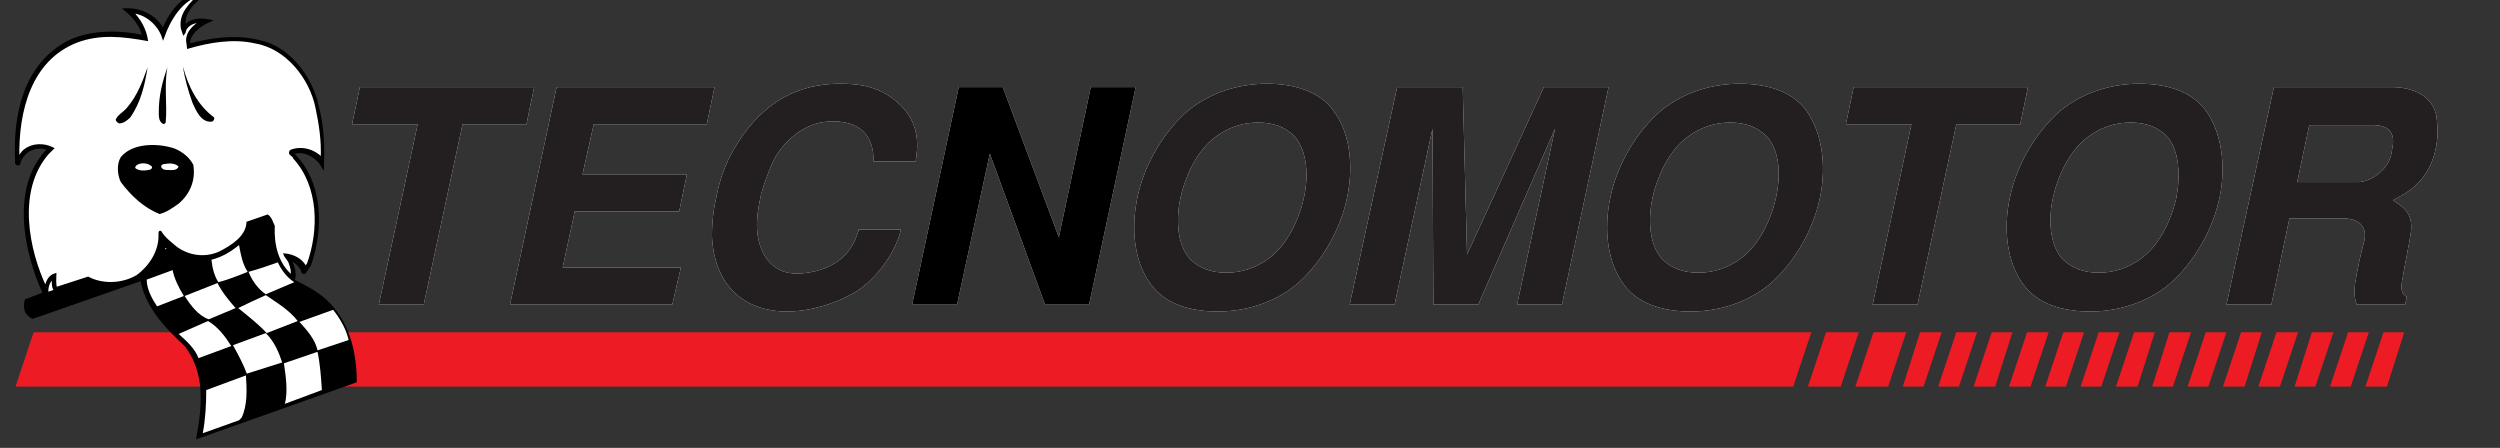
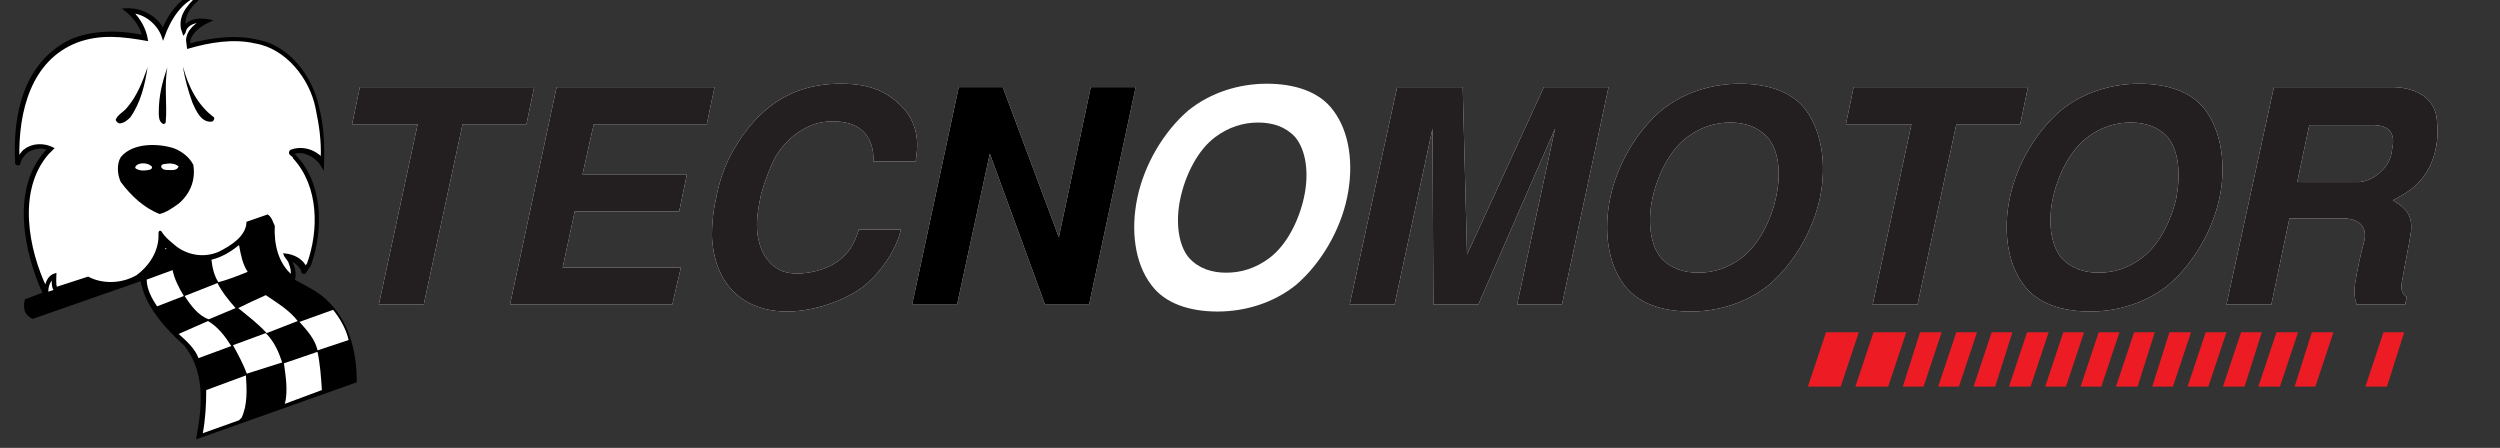
<svg xmlns="http://www.w3.org/2000/svg" xmlns:xlink="http://www.w3.org/1999/xlink" version="1.1" id="Layer_1" x="0px" y="0px" viewBox="-160 371.1 289.7 51.9" style="enable-background:new -160 371.1 289.7 51.9;" xml:space="preserve">
  <rect x="-160" y="371.1" width="289.7" height="51.9" fill="#333333" stroke="none" />
  <style type="text/css">
	.st0{fill:#ED1C24;}
	.st1{fill:#FFFFFF;}
	.st2{fill:#231F20;}
	.st3{clip-path:url(#SVGID_2_);fill:#FFFFFF;}
	.st4{clip-path:url(#SVGID_4_);fill:#231F20;}
	.st5{clip-path:url(#SVGID_6_);fill:#FFFFFF;}
	.st6{clip-path:url(#SVGID_8_);}
	.st7{clip-path:url(#SVGID_10_);fill:#FFFFFF;}
	.st8{clip-path:url(#SVGID_12_);fill:#231F20;}
	.st9{clip-path:url(#SVGID_14_);fill:#FFFFFF;}
	.st10{clip-path:url(#SVGID_16_);fill:#231F20;}
	.st11{clip-path:url(#SVGID_18_);fill:#FFFFFF;}
	.st12{clip-path:url(#SVGID_20_);fill:#231F20;}
	.st13{clip-path:url(#SVGID_22_);fill:#FFFFFF;}
	.st14{clip-path:url(#SVGID_24_);fill:#231F20;}
	.st15{clip-path:url(#SVGID_26_);fill:#FFFFFF;}
	.st16{clip-path:url(#SVGID_28_);fill:#231F20;}
	.st17{clip-path:url(#SVGID_30_);fill:#FFFFFF;}
	.st18{clip-path:url(#SVGID_32_);fill:#231F20;}
	.st19{clip-path:url(#SVGID_34_);}
	.st20{clip-path:url(#SVGID_36_);fill:none;stroke:#000000;stroke-width:0.28;stroke-miterlimit:3.864;}
	.st21{clip-path:url(#SVGID_38_);fill:#FFFFFF;}
	.st22{clip-path:url(#SVGID_40_);fill:none;stroke:#000000;stroke-width:0.276;stroke-miterlimit:3.864;}
	.st23{clip-path:url(#SVGID_42_);}
	.st24{clip-path:url(#SVGID_44_);}
	.st25{clip-path:url(#SVGID_46_);}
	.st26{clip-path:url(#SVGID_48_);}
	.st27{clip-path:url(#SVGID_50_);fill:#FFFFFF;}
	.st28{clip-path:url(#SVGID_52_);fill:#FFFFFF;}
	.st29{clip-path:url(#SVGID_54_);fill:#FFFFFF;}
	.st30{clip-path:url(#SVGID_56_);fill:none;stroke:#000000;stroke-width:0.547;stroke-miterlimit:3.864;}
	.st31{clip-path:url(#SVGID_58_);fill:#FFFFFF;}
	.st32{clip-path:url(#SVGID_60_);fill:#FFFFFF;}
	.st33{clip-path:url(#SVGID_62_);fill:#FFFFFF;}
	.st34{clip-path:url(#SVGID_64_);fill:#FFFFFF;}
	.st35{clip-path:url(#SVGID_66_);fill:#FFFFFF;}
	.st36{clip-path:url(#SVGID_68_);fill:#FFFFFF;}
	.st37{clip-path:url(#SVGID_70_);fill:#FFFFFF;}
	.st38{clip-path:url(#SVGID_72_);fill:#FFFFFF;}
	.st39{clip-path:url(#SVGID_74_);fill:#FFFFFF;}
	.st40{clip-path:url(#SVGID_76_);fill:#FFFFFF;}
	.st41{clip-path:url(#SVGID_78_);fill:#FFFFFF;}
</style>
-   <polygon id="XMLID_95_" class="st0" points="-156.1,409.6 -158.2,415.9 47.8,415.9 49.9,409.6 " />
  <polygon id="XMLID_94_" class="st0" points="53.3,415.9 55.4,409.6 51.6,409.6 49.5,415.9 " />
  <polygon id="XMLID_93_" class="st0" points="58.8,415.9 60.9,409.6 57.1,409.6 55,415.9 " />
  <polygon id="XMLID_92_" class="st0" points="71.2,415.9 73.2,409.6 70.8,409.6 68.7,415.9 " />
  <polygon id="XMLID_91_" class="st0" points="108.3,415.9 110.4,409.6 107.9,409.6 105.9,415.9 " />
-   <polygon id="XMLID_90_" class="st0" points="112.4,415.9 114.5,409.6 112.1,409.6 110,415.9 " />
  <polygon id="XMLID_89_" class="st0" points="116.6,415.9 118.6,409.6 116.2,409.6 114.1,415.9 " />
  <polygon id="XMLID_88_" class="st0" points="104.2,415.9 106.3,409.6 103.8,409.6 101.7,415.9 " />
  <polygon id="XMLID_87_" class="st0" points="100.1,415.9 102.1,409.6 99.7,409.6 97.6,415.9 " />
  <polygon id="XMLID_86_" class="st0" points="91.8,415.9 93.9,409.6 91.4,409.6 89.4,415.9 " />
  <polygon id="XMLID_85_" class="st0" points="79.4,415.9 81.5,409.6 79.1,409.6 77,415.9 " />
  <polygon id="XMLID_84_" class="st0" points="67,415.9 69.1,409.6 66.7,409.6 64.6,415.9 " />
  <polygon id="XMLID_83_" class="st0" points="62.9,415.9 65,409.6 62.5,409.6 60.5,415.9 " />
  <polygon id="XMLID_82_" class="st0" points="75.3,415.9 77.4,409.6 74.9,409.6 72.8,415.9 " />
  <polygon id="XMLID_81_" class="st0" points="83.5,415.9 85.6,409.6 83.2,409.6 81.1,415.9 " />
  <polygon id="XMLID_80_" class="st0" points="87.7,415.9 89.7,409.6 87.3,409.6 85.2,415.9 " />
  <polygon id="XMLID_79_" class="st0" points="95.9,415.9 98,409.6 95.6,409.6 93.5,415.9 " />
  <polygon id="XMLID_78_" class="st1" points="-118.3,381.2 -119.2,385.5 -111.6,385.5 -116.1,406.4 -110.9,406.4 -106.4,385.5   -99,385.5 -98.1,381.2 " />
  <polygon id="XMLID_77_" class="st2" points="-118.3,381.2 -119.2,385.5 -111.6,385.5 -116.1,406.4 -110.9,406.4 -106.4,385.5   -99,385.5 -98.1,381.2 " />
  <polygon id="XMLID_76_" class="st1" points="-95.5,381.2 -100.9,406.4 -82.1,406.4 -81.1,402.1 -94.8,402.1 -93.4,395.6   -81.3,395.6 -80.4,391.3 -92.5,391.3 -91.2,385.5 -78.1,385.5 -77.2,381.2 " />
  <polygon id="XMLID_75_" class="st2" points="-95.5,381.2 -100.9,406.4 -82.1,406.4 -81.1,402.1 -94.8,402.1 -93.4,395.6   -81.3,395.6 -80.4,391.3 -92.5,391.3 -91.2,385.5 -78.1,385.5 -77.2,381.2 " />
  <g>
    <defs>
      <rect id="SVGID_1_" x="-160" y="371.1" width="289.7" height="51.9" />
    </defs>
    <clipPath id="SVGID_2_">
      <use xlink:href="#SVGID_1_" style="overflow:visible;" />
    </clipPath>
    <path id="XMLID_74_" class="st3" d="M-60.5,397.8c-0.4,1.1-1.1,3.7-4.9,4.7c-0.8,0.2-1.6,0.3-2.2,0.3c-0.7,0-1.4-0.1-2-0.4   c-1.2-0.6-2.1-1.7-2.5-3.5c-0.4-1.6-0.1-3.5,0.3-5.3c0.5-1.8,1.2-3.5,1.7-4.4c1.3-2.1,3.5-3.8,5.9-4c5.1-0.4,5.5,3.2,5.4,4.6h4.9   c0.2-1.3,0.8-4.5-2.3-7c-2.1-1.8-4.6-2-6.4-2c-6.5,0-10.3,3.7-12.8,8.4c-0.7,1.4-1.3,3.1-1.6,4.8c-0.4,1.7-0.5,3.3-0.5,4.4   c0.2,5.3,3.3,8.9,9,8.8c3.1-0.1,6.2-1.3,8-2.5c2.2-1.5,4.3-4.4,4.9-7h-4.9V397.8z" />
  </g>
  <g>
    <defs>
      <rect id="SVGID_3_" x="-160" y="371.1" width="289.7" height="51.9" />
    </defs>
    <clipPath id="SVGID_4_">
      <use xlink:href="#SVGID_3_" style="overflow:visible;" />
    </clipPath>
    <path id="XMLID_73_" class="st4" d="M-60.5,397.8c-0.4,1.1-1.1,3.7-4.9,4.7c-0.8,0.2-1.6,0.3-2.2,0.3c-0.7,0-1.4-0.1-2-0.4   c-1.2-0.6-2.1-1.7-2.5-3.5c-0.4-1.6-0.1-3.5,0.3-5.3c0.5-1.8,1.2-3.5,1.7-4.4c1.3-2.1,3.5-3.8,5.9-4c5.1-0.4,5.5,3.2,5.4,4.6h4.9   c0.2-1.3,0.8-4.5-2.3-7c-2.1-1.8-4.6-2-6.4-2c-6.5,0-10.3,3.7-12.8,8.4c-0.7,1.4-1.3,3.1-1.6,4.8c-0.4,1.7-0.5,3.3-0.5,4.4   c0.2,5.3,3.3,8.9,9,8.8c3.1-0.1,6.2-1.3,8-2.5c2.2-1.5,4.3-4.4,4.9-7h-4.9V397.8z" />
  </g>
  <g>
    <defs>
      <rect id="SVGID_5_" x="-160" y="371.1" width="289.7" height="51.9" />
    </defs>
    <clipPath id="SVGID_6_">
      <use xlink:href="#SVGID_5_" style="overflow:visible;" />
    </clipPath>
    <polygon id="XMLID_72_" class="st5" points="-48.9,381.2 -54.3,406.4 -49.1,406.4 -45.3,388.9 -38.9,406.4 -33.8,406.4    -28.4,381.2 -33.6,381.2 -37.3,398.6 -43.8,381.2  " />
  </g>
  <g>
    <defs>
      <rect id="SVGID_7_" x="-160" y="371.1" width="289.7" height="51.9" />
    </defs>
    <clipPath id="SVGID_8_">
      <use xlink:href="#SVGID_7_" style="overflow:visible;" />
    </clipPath>
    <polygon id="XMLID_71_" class="st6" points="-48.9,381.2 -54.3,406.4 -49.1,406.4 -45.3,388.9 -38.9,406.4 -33.8,406.4    -28.4,381.2 -33.6,381.2 -37.3,398.6 -43.8,381.2  " />
  </g>
  <g>
    <defs>
      <rect id="SVGID_9_" x="-160" y="371.1" width="289.7" height="51.9" />
    </defs>
    <clipPath id="SVGID_10_">
      <use xlink:href="#SVGID_9_" style="overflow:visible;" />
    </clipPath>
    <path id="XMLID_68_" class="st7" d="M-5.5,383.9c-1.6-2.2-4.5-3.1-7.7-3.1s-6.5,1-9.1,3.1c-2.9,2.5-5.1,6.3-5.9,10.1   c-0.8,3.8-0.3,7.6,1.6,10.1c1.6,2.2,4.5,3.1,7.7,3.1s6.5-1,9.1-3.1c2.9-2.5,5.1-6.3,5.9-10.1C-3.1,390.2-3.6,386.4-5.5,383.9    M-8.9,394c-0.6,2.7-2,5.5-4,7c-1.6,1.2-3.3,1.7-5,1.7s-3.2-0.5-4.3-1.7c-1.3-1.5-1.6-4.3-1-7c0.6-2.7,2-5.5,4-7   c1.6-1.2,3.3-1.7,5-1.7s3.2,0.5,4.3,1.7C-8.6,388.6-8.3,391.3-8.9,394" />
  </g>
  <g>
    <defs>
      <rect id="SVGID_11_" x="-160" y="371.1" width="289.7" height="51.9" />
    </defs>
    <clipPath id="SVGID_12_">
      <use xlink:href="#SVGID_11_" style="overflow:visible;" />
    </clipPath>
-     <path id="XMLID_65_" class="st8" d="M-5.5,383.9c-1.6-2.2-4.5-3.1-7.7-3.1s-6.5,1-9.1,3.1c-2.9,2.5-5.1,6.3-5.9,10.1   c-0.8,3.8-0.3,7.6,1.6,10.1c1.6,2.2,4.5,3.1,7.7,3.1s6.5-1,9.1-3.1c2.9-2.5,5.1-6.3,5.9-10.1C-3.1,390.2-3.6,386.4-5.5,383.9z    M-8.9,394c-0.6,2.7-2,5.5-4,7c-1.6,1.2-3.3,1.7-5,1.7s-3.2-0.5-4.3-1.7c-1.3-1.5-1.6-4.3-1-7c0.6-2.7,2-5.5,4-7   c1.6-1.2,3.3-1.7,5-1.7s3.2,0.5,4.3,1.7C-8.6,388.6-8.3,391.3-8.9,394z" />
  </g>
  <g>
    <defs>
      <rect id="SVGID_13_" x="-160" y="371.1" width="289.7" height="51.9" />
    </defs>
    <clipPath id="SVGID_14_">
      <use xlink:href="#SVGID_13_" style="overflow:visible;" />
    </clipPath>
    <polygon id="XMLID_64_" class="st9" points="11.3,406.4 20.2,386 15.8,406.4 21,406.4 26.4,381.2 18.9,381.2 10,400.6 9.5,381.2    1.9,381.2 -3.6,406.4 1.6,406.4 6,386 6.1,406.4  " />
  </g>
  <g>
    <defs>
      <rect id="SVGID_15_" x="-160" y="371.1" width="289.7" height="51.9" />
    </defs>
    <clipPath id="SVGID_16_">
      <use xlink:href="#SVGID_15_" style="overflow:visible;" />
    </clipPath>
    <polygon id="XMLID_63_" class="st10" points="11.3,406.4 20.2,386 15.8,406.4 21,406.4 26.4,381.2 18.9,381.2 10,400.6 9.5,381.2    1.9,381.2 -3.6,406.4 1.6,406.4 6,386 6.1,406.4  " />
  </g>
  <g>
    <defs>
      <rect id="SVGID_17_" x="-160" y="371.1" width="289.7" height="51.9" />
    </defs>
    <clipPath id="SVGID_18_">
      <use xlink:href="#SVGID_17_" style="overflow:visible;" />
    </clipPath>
    <path id="XMLID_60_" class="st11" d="M49.3,383.9c-1.6-2.2-4.5-3.1-7.7-3.1s-6.5,1-9.1,3.1c-2.9,2.5-5.1,6.3-5.9,10.1   c-0.8,3.8-0.3,7.6,1.6,10.1c1.6,2.2,4.5,3.1,7.7,3.1s6.5-1,9.1-3.1c2.9-2.5,5.1-6.3,5.9-10.1C51.7,390.2,51.1,386.4,49.3,383.9    M45.8,394c-0.6,2.7-2,5.5-4,7c-1.6,1.2-3.3,1.7-5,1.7s-3.2-0.5-4.3-1.7c-1.3-1.5-1.6-4.3-1-7c0.6-2.7,2-5.5,4-7   c1.6-1.2,3.3-1.7,5-1.7s3.2,0.5,4.3,1.7C46.2,388.6,46.4,391.3,45.8,394" />
  </g>
  <g>
    <defs>
      <rect id="SVGID_19_" x="-160" y="371.1" width="289.7" height="51.9" />
    </defs>
    <clipPath id="SVGID_20_">
      <use xlink:href="#SVGID_19_" style="overflow:visible;" />
    </clipPath>
    <path id="XMLID_57_" class="st12" d="M49.3,383.9c-1.6-2.2-4.5-3.1-7.7-3.1s-6.5,1-9.1,3.1c-2.9,2.5-5.1,6.3-5.9,10.1   c-0.8,3.8-0.3,7.6,1.6,10.1c1.6,2.2,4.5,3.1,7.7,3.1s6.5-1,9.1-3.1c2.9-2.5,5.1-6.3,5.9-10.1C51.7,390.2,51.1,386.4,49.3,383.9z    M45.8,394c-0.6,2.7-2,5.5-4,7c-1.6,1.2-3.3,1.7-5,1.7s-3.2-0.5-4.3-1.7c-1.3-1.5-1.6-4.3-1-7c0.6-2.7,2-5.5,4-7   c1.6-1.2,3.3-1.7,5-1.7s3.2,0.5,4.3,1.7C46.2,388.6,46.4,391.3,45.8,394z" />
  </g>
  <g>
    <defs>
      <rect id="SVGID_21_" x="-160" y="371.1" width="289.7" height="51.9" />
    </defs>
    <clipPath id="SVGID_22_">
      <use xlink:href="#SVGID_21_" style="overflow:visible;" />
    </clipPath>
    <polygon id="XMLID_56_" class="st13" points="54.8,381.2 53.9,385.5 61.5,385.5 57,406.4 62.2,406.4 66.7,385.5 74.1,385.5    75,381.2  " />
  </g>
  <g>
    <defs>
      <rect id="SVGID_23_" x="-160" y="371.1" width="289.7" height="51.9" />
    </defs>
    <clipPath id="SVGID_24_">
      <use xlink:href="#SVGID_23_" style="overflow:visible;" />
    </clipPath>
    <polygon id="XMLID_55_" class="st14" points="54.8,381.2 53.9,385.5 61.5,385.5 57,406.4 62.2,406.4 66.7,385.5 74.1,385.5    75,381.2  " />
  </g>
  <g>
    <defs>
      <rect id="SVGID_25_" x="-160" y="371.1" width="289.7" height="51.9" />
    </defs>
    <clipPath id="SVGID_26_">
      <use xlink:href="#SVGID_25_" style="overflow:visible;" />
    </clipPath>
    <path id="XMLID_52_" class="st15" d="M95.6,383.9c-1.6-2.2-4.5-3.1-7.7-3.1s-6.5,1-9.1,3.1c-2.9,2.5-5.1,6.3-5.9,10.1   c-0.8,3.8-0.3,7.6,1.6,10.1c1.6,2.2,4.5,3.1,7.7,3.1s6.5-1,9.1-3.1c2.9-2.5,5.1-6.3,5.9-10.1C98,390.2,97.4,386.4,95.6,383.9    M92.2,394c-0.6,2.7-2,5.5-4,7c-1.6,1.2-3.3,1.7-5,1.7s-3.2-0.5-4.3-1.7c-1.3-1.5-1.6-4.3-1-7c0.6-2.7,2-5.5,4-7   c1.6-1.2,3.3-1.7,5-1.7s3.2,0.5,4.3,1.7C92.5,388.6,92.7,391.3,92.2,394" />
  </g>
  <g>
    <defs>
      <rect id="SVGID_27_" x="-160" y="371.1" width="289.7" height="51.9" />
    </defs>
    <clipPath id="SVGID_28_">
      <use xlink:href="#SVGID_27_" style="overflow:visible;" />
    </clipPath>
    <path id="XMLID_49_" class="st16" d="M95.6,383.9c-1.6-2.2-4.5-3.1-7.7-3.1s-6.5,1-9.1,3.1c-2.9,2.5-5.1,6.3-5.9,10.1   c-0.8,3.8-0.3,7.6,1.6,10.1c1.6,2.2,4.5,3.1,7.7,3.1s6.5-1,9.1-3.1c2.9-2.5,5.1-6.3,5.9-10.1C98,390.2,97.4,386.4,95.6,383.9z    M92.2,394c-0.6,2.7-2,5.5-4,7c-1.6,1.2-3.3,1.7-5,1.7s-3.2-0.5-4.3-1.7c-1.3-1.5-1.6-4.3-1-7c0.6-2.7,2-5.5,4-7   c1.6-1.2,3.3-1.7,5-1.7s3.2,0.5,4.3,1.7C92.5,388.6,92.7,391.3,92.2,394z" />
  </g>
  <g>
    <defs>
      <rect id="SVGID_29_" x="-160" y="371.1" width="289.7" height="51.9" />
    </defs>
    <clipPath id="SVGID_30_">
      <use xlink:href="#SVGID_29_" style="overflow:visible;" />
    </clipPath>
    <path id="XMLID_46_" class="st17" d="M122.4,385.2c-0.1-2.7-2.4-3.9-4.9-4h-14L98,406.4h5.2l2.1-10h6.1c1.8,0,2.9,0.8,2.6,2.5   c-0.5,1.8-0.9,3.8-1.1,5.1c-0.1,0.8-0.1,1.6,0.2,2.4h5.6l0.2-0.9c-0.5-0.3-0.8-0.7-0.5-2.1c0.2-1.3,0.9-4.6,1-5.6   c0.2-2.3-1.3-2.9-2.1-3.5c1.9-1,3.2-1.8,4.3-4C122.6,388.1,122.5,386.3,122.4,385.2 M117.2,388.4c-0.2,2.5-2.7,3.8-3.9,3.8h-7.1   l1.4-6.6h7C117,385.5,117.6,386.6,117.2,388.4" />
  </g>
  <g>
    <defs>
      <rect id="SVGID_31_" x="-160" y="371.1" width="289.7" height="51.9" />
    </defs>
    <clipPath id="SVGID_32_">
      <use xlink:href="#SVGID_31_" style="overflow:visible;" />
    </clipPath>
    <path id="XMLID_43_" class="st18" d="M122.4,385.2c-0.1-2.7-2.4-3.9-4.9-4h-14L98,406.4h5.2l2.1-10h6.1c1.8,0,2.9,0.8,2.6,2.5   c-0.5,1.8-0.9,3.8-1.1,5.1c-0.1,0.8-0.1,1.6,0.2,2.4h5.6l0.2-0.9c-0.5-0.3-0.8-0.7-0.5-2.1c0.2-1.3,0.9-4.6,1-5.6   c0.2-2.3-1.3-2.9-2.1-3.5c1.9-1,3.2-1.8,4.3-4C122.6,388.1,122.5,386.3,122.4,385.2z M117.2,388.4c-0.2,2.5-2.7,3.8-3.9,3.8h-7.1   l1.4-6.6h7C117,385.5,117.6,386.6,117.2,388.4z" />
  </g>
  <g>
    <defs>
      <rect id="SVGID_33_" x="-160" y="371.1" width="289.7" height="51.9" />
    </defs>
    <clipPath id="SVGID_34_">
      <use xlink:href="#SVGID_33_" style="overflow:visible;" />
    </clipPath>
    <path id="XMLID_42_" class="st19" d="M-136.1,370.2c-1.3,1-2.8,2.3-2.5,4c0.7-0.9,1.9-0.9,2.9-0.7c-0.9,0.4-2.2,1.2-2.4,2.4   c0,0.1,0,0.2,0,0.4c2.6-0.7,5.5-1.1,8.2-0.4c3.4,0.7,6,4.2,6.7,7.5c0.6,2.3,0.7,4.5,0.6,7c-0.5-0.9-1.5-1.6-2.5-1.7   c-0.3,0-0.7,0-1,0.2c3.4,3.2,3.5,8.7,2,12.9l-0.6,0.9c-0.4,0.1-0.2-0.4-0.4-0.5c-0.3-0.5-0.8-0.9-1.3-1c0.4,0.7,0.7,1.6,0.4,2.4   c1.3,0.7,2.6,1.3,3.7,2.3c2.6,2.4,3.5,5.9,3.5,9.4l-18.3,6.5c0.7-3.8,1-7.6-1.4-10.7c-2.3-2.1-4.6-4.6-5.1-7.6l-12.6,4.4   c-0.3-0.1-0.7-0.5-0.8-0.8c-0.1-0.4-0.1-0.8,0-1.2l2.1-0.8c-2.2-4.8-3.8-12.3,0.5-16.7c-0.7-0.4-1.7-0.2-2.4,0.2   c-0.4,0.3-0.9,0.9-1,1.5c-0.2,0.1-0.4-0.1-0.3-0.2c-0.3-5.4,0.9-11.3,6.1-14c2.5-1.2,5.8-1.2,8.6-0.6c-0.2-1.2-1.1-2.3-2.1-3.1   c1.8-0.1,3.6,0.8,4.4,2.4c0.8-2.1,2.6-4.4,5-4.5V370.2z" />
  </g>
  <g>
    <defs>
      <rect id="SVGID_35_" x="-160" y="371.1" width="289.7" height="51.9" />
    </defs>
    <clipPath id="SVGID_36_">
      <use xlink:href="#SVGID_35_" style="overflow:visible;" />
    </clipPath>
    <path id="XMLID_41_" class="st20" d="M-136.1,370.2c-1.3,1-2.8,2.3-2.5,4c0.7-0.9,1.9-0.9,2.9-0.7c-0.9,0.4-2.2,1.2-2.4,2.4   c0,0.1,0,0.2,0,0.4c2.6-0.7,5.5-1.1,8.2-0.4c3.4,0.7,6,4.2,6.7,7.5c0.6,2.3,0.7,4.5,0.6,7c-0.5-0.9-1.5-1.6-2.5-1.7   c-0.3,0-0.7,0-1,0.2c3.4,3.2,3.5,8.7,2,12.9l-0.6,0.9c-0.4,0.1-0.2-0.4-0.4-0.5c-0.3-0.5-0.8-0.9-1.3-1c0.4,0.7,0.7,1.6,0.4,2.4   c1.3,0.7,2.6,1.3,3.7,2.3c2.6,2.4,3.5,5.9,3.5,9.4l-18.3,6.5c0.7-3.8,1-7.6-1.4-10.7c-2.3-2.1-4.6-4.6-5.1-7.6l-12.6,4.4   c-0.3-0.1-0.7-0.5-0.8-0.8c-0.1-0.4-0.1-0.8,0-1.2l2.1-0.8c-2.2-4.8-3.8-12.3,0.5-16.7c-0.7-0.4-1.7-0.2-2.4,0.2   c-0.4,0.3-0.9,0.9-1,1.5c-0.2,0.1-0.4-0.1-0.3-0.2c-0.3-5.4,0.9-11.3,6.1-14c2.5-1.2,5.8-1.2,8.6-0.6c-0.2-1.2-1.1-2.3-2.1-3.1   c1.8-0.1,3.6,0.8,4.4,2.4c0.8-2.1,2.6-4.4,5-4.5V370.2z" />
  </g>
  <g>
    <defs>
      <rect id="SVGID_37_" x="-160" y="371.1" width="289.7" height="51.9" />
    </defs>
    <clipPath id="SVGID_38_">
      <use xlink:href="#SVGID_37_" style="overflow:visible;" />
    </clipPath>
    <path id="XMLID_40_" class="st21" d="M-138.9,374.4l0.2,0.6c0.1-0.1,0.1-0.5,0.3-0.7c0.4-0.5,1-0.7,1.7-0.7   c-0.8,0.5-1.6,1.2-1.6,2.2l0.1,0.8c2.4-0.7,5.2-1.2,7.8-0.6c3.6,0.6,6.4,4.1,7.1,7.6c0.4,1.9,0.7,3.8,0.6,5.9   c-0.9-1-2.4-1.4-3.6-0.9c-0.3,0.4,0.3,0.4,0.4,0.8c3,3.3,3,8.4,1.6,12.3l-0.3,0.4c-0.4-0.9-1.4-1.4-2.4-1.5c0.1,0.3,0.5,0.6,0.6,1   c0.2,0.5,0.3,1,0.2,1.5c-1.7-1.4-2.2-3.7-2.1-5.8c-0.2-0.4-0.3-0.9-0.7-1.2l-2.3,0.8c-0.1,1.7-1.9,2.8-3.3,3.5   c-1.6,0.7-3.5,0.5-5-0.6c-0.6-0.5-1.4-1.1-1.8-1.8c-0.1-0.1-0.1,0.1-0.1,0.2c0.1,2-1.1,3.8-2.6,4.9c-1.7,1-4,1.1-5.7,0.2l-3.7,1.2   c-0.2-0.5-0.1-1.1-0.1-1.6c-0.7,0.2-1,0.9-1.1,1.6c-2.1-4.4-3.5-11.3,0.2-15.6l0.6-0.6c-1-0.5-2.3-0.5-3.2,0.2   c-0.3,0.2-0.5,0.6-0.8,0.9c-0.1-5.5,1.4-11.4,6.8-13.5c2.7-1,5.3-0.7,8.1-0.2c-0.2-1.2-0.8-2.3-1.7-3.2c1.6,0.1,3.1,1.4,3.6,2.9   c0.7-2,2.1-4.4,4.4-5C-137.9,371.5-139.2,372.7-138.9,374.4" />
  </g>
  <g>
    <defs>
      <rect id="SVGID_39_" x="-160" y="371.1" width="289.7" height="51.9" />
    </defs>
    <clipPath id="SVGID_40_">
      <use xlink:href="#SVGID_39_" style="overflow:visible;" />
    </clipPath>
    <path id="XMLID_39_" class="st22" d="M-138.9,374.4l0.2,0.6c0.1-0.1,0.1-0.5,0.3-0.7c0.4-0.5,1-0.7,1.7-0.7   c-0.8,0.5-1.6,1.2-1.6,2.2l0.1,0.8c2.4-0.7,5.2-1.2,7.8-0.6c3.6,0.6,6.4,4.1,7.1,7.6c0.4,1.9,0.7,3.8,0.6,5.9   c-0.9-1-2.4-1.4-3.6-0.9c-0.3,0.4,0.3,0.4,0.4,0.8c3,3.3,3,8.4,1.6,12.3l-0.3,0.4c-0.4-0.9-1.4-1.4-2.4-1.5c0.1,0.3,0.5,0.6,0.6,1   c0.2,0.5,0.3,1,0.2,1.5c-1.7-1.4-2.2-3.7-2.1-5.8c-0.2-0.4-0.3-0.9-0.7-1.2l-2.3,0.8c-0.1,1.7-1.9,2.8-3.3,3.5   c-1.6,0.7-3.5,0.5-5-0.6c-0.6-0.5-1.4-1.1-1.8-1.8c-0.1-0.1-0.1,0.1-0.1,0.2c0.1,2-1.1,3.8-2.6,4.9c-1.7,1-4,1.1-5.7,0.2l-3.7,1.2   c-0.2-0.5-0.1-1.1-0.1-1.6c-0.7,0.2-1,0.9-1.1,1.6c-2.1-4.4-3.5-11.3,0.2-15.6l0.6-0.6c-1-0.5-2.3-0.5-3.2,0.2   c-0.3,0.2-0.5,0.6-0.8,0.9c-0.1-5.5,1.4-11.4,6.8-13.5c2.7-1,5.3-0.7,8.1-0.2c-0.2-1.2-0.8-2.3-1.7-3.2c1.6,0.1,3.1,1.4,3.6,2.9   c0.7-2,2.1-4.4,4.4-5C-137.9,371.5-139.2,372.7-138.9,374.4z" />
  </g>
  <g>
    <defs>
      <rect id="SVGID_41_" x="-160" y="371.1" width="289.7" height="51.9" />
    </defs>
    <clipPath id="SVGID_42_">
      <use xlink:href="#SVGID_41_" style="overflow:visible;" />
    </clipPath>
    <path id="XMLID_38_" class="st23" d="M-140.6,378.9c-0.4,2.1,0,4.4-0.2,6.4c-0.1,0.2-0.3,0.2-0.4,0.1c-0.4-0.3-0.4-0.8-0.4-1.3   C-141.6,382.2-141.2,380.6-140.6,378.9L-140.6,378.9z" />
  </g>
  <g>
    <defs>
      <rect id="SVGID_43_" x="-160" y="371.1" width="289.7" height="51.9" />
    </defs>
    <clipPath id="SVGID_44_">
      <use xlink:href="#SVGID_43_" style="overflow:visible;" />
    </clipPath>
    <path id="XMLID_37_" class="st24" d="M-135.2,384.7c0.1,0.2-0.1,0.5-0.3,0.5c-1.2,0.1-1.8-1.3-2.2-2.2c-0.5-1.4-0.9-2.8-1.1-4.2   C-138.2,381.1-137.1,383.3-135.2,384.7" />
  </g>
  <g>
    <defs>
      <rect id="SVGID_45_" x="-160" y="371.1" width="289.7" height="51.9" />
    </defs>
    <clipPath id="SVGID_46_">
      <use xlink:href="#SVGID_45_" style="overflow:visible;" />
    </clipPath>
    <path id="XMLID_36_" class="st25" d="M-144.9,384.7c-0.4,0.4-0.8,0.7-1.3,0.7c-0.2-0.1-0.3-0.2-0.4-0.4c0.2-0.6,0.9-0.9,1.3-1.4   c1.2-1.4,1.8-3,2.4-4.7C-143.2,380.9-143.7,383-144.9,384.7" />
  </g>
  <g>
    <defs>
      <rect id="SVGID_47_" x="-160" y="371.1" width="289.7" height="51.9" />
    </defs>
    <clipPath id="SVGID_48_">
      <use xlink:href="#SVGID_47_" style="overflow:visible;" />
    </clipPath>
    <path id="XMLID_35_" class="st26" d="M-137.6,390.2c0.3,1.8-0.4,3.4-1.7,4.5c-0.7,0.5-1.4,1-2.2,1.2c-1.8-0.7-3.3-2.1-4.5-3.7   c-0.4-0.8-0.5-2.1,0-2.9c1.4-1.7,4.4-1.6,6.2-1C-138.8,388.7-138,389.4-137.6,390.2" />
  </g>
  <g>
    <defs>
      <rect id="SVGID_49_" x="-160" y="371.1" width="289.7" height="51.9" />
    </defs>
    <clipPath id="SVGID_50_">
      <use xlink:href="#SVGID_49_" style="overflow:visible;" />
    </clipPath>
    <path id="XMLID_34_" class="st27" d="M-142.4,390.4c0.1,0.3-0.3,0.4-0.4,0.4c-0.5,0.1-1.1,0.1-1.5-0.2c-0.1-0.2,0.1-0.3,0.2-0.4   C-143.6,389.9-142.8,390-142.4,390.4" />
  </g>
  <g>
    <defs>
      <rect id="SVGID_51_" x="-160" y="371.1" width="289.7" height="51.9" />
    </defs>
    <clipPath id="SVGID_52_">
      <use xlink:href="#SVGID_51_" style="overflow:visible;" />
    </clipPath>
    <path id="XMLID_33_" class="st28" d="M-139.3,390.4c-0.2,0.5-0.8,0.4-1.2,0.4c-0.3,0-0.6,0-0.8-0.3c-0.1-0.3,0.2-0.4,0.4-0.4   C-140.4,390-139.7,390-139.3,390.4" />
  </g>
  <g>
    <defs>
      <rect id="SVGID_53_" x="-160" y="371.1" width="289.7" height="51.9" />
    </defs>
    <clipPath id="SVGID_54_">
      <use xlink:href="#SVGID_53_" style="overflow:visible;" />
    </clipPath>
    <path id="XMLID_32_" class="st29" d="M-140.1,400c-0.5,0.2-0.9,0.3-1.3,0.5c0.1-0.5,0.5-0.9,0.5-1.2   C-140.9,399.5-140.5,399.7-140.1,400" />
  </g>
  <g>
    <defs>
      <rect id="SVGID_55_" x="-160" y="371.1" width="289.7" height="51.9" />
    </defs>
    <clipPath id="SVGID_56_">
      <use xlink:href="#SVGID_55_" style="overflow:visible;" />
    </clipPath>
    <path id="XMLID_31_" class="st30" d="M-140.1,400c-0.5,0.2-0.9,0.3-1.3,0.5c0.1-0.5,0.5-0.9,0.5-1.2   C-140.9,399.5-140.5,399.7-140.1,400z" />
  </g>
  <g>
    <defs>
      <rect id="SVGID_57_" x="-160" y="371.1" width="289.7" height="51.9" />
    </defs>
    <clipPath id="SVGID_58_">
      <use xlink:href="#SVGID_57_" style="overflow:visible;" />
    </clipPath>
    <path id="XMLID_30_" class="st31" d="M-131.3,402.6c-1,0.4-2.2,0.9-3.4,1.2c-0.5-0.8-0.7-1.7-0.8-2.6c1.2-0.3,2.2-0.9,3.2-1.7   C-132.1,400.6-131.9,401.7-131.3,402.6" />
  </g>
  <g>
    <defs>
      <rect id="SVGID_59_" x="-160" y="371.1" width="289.7" height="51.9" />
    </defs>
    <clipPath id="SVGID_60_">
      <use xlink:href="#SVGID_59_" style="overflow:visible;" />
    </clipPath>
-     <path id="XMLID_29_" class="st32" d="M-127.8,401.5c0.4,0.9,1.1,1.8,1.9,2.3l-3.3,1.4c-0.9-0.6-1.6-1.6-2-2.6   C-130.1,402.3-128.9,401.9-127.8,401.5" />
  </g>
  <g>
    <defs>
      <rect id="SVGID_61_" x="-160" y="371.1" width="289.7" height="51.9" />
    </defs>
    <clipPath id="SVGID_62_">
      <use xlink:href="#SVGID_61_" style="overflow:visible;" />
    </clipPath>
    <path id="XMLID_28_" class="st33" d="M-138.7,405.4l-3.1,1.2c-0.6-0.9-1.2-2-1.2-3.1l3-1.1C-139.8,403.4-139.3,404.4-138.7,405.4" />
  </g>
  <g>
    <defs>
      <rect id="SVGID_63_" x="-160" y="371.1" width="289.7" height="51.9" />
    </defs>
    <clipPath id="SVGID_64_">
      <use xlink:href="#SVGID_63_" style="overflow:visible;" />
    </clipPath>
    <path id="XMLID_27_" class="st34" d="M-153.8,404.7l-0.6,0.2c0-0.5,0.1-0.9,0.4-1.3C-154,404-154,404.4-153.8,404.7" />
  </g>
  <g>
    <defs>
      <rect id="SVGID_65_" x="-160" y="371.1" width="289.7" height="51.9" />
    </defs>
    <clipPath id="SVGID_66_">
      <use xlink:href="#SVGID_65_" style="overflow:visible;" />
    </clipPath>
    <path id="XMLID_26_" class="st35" d="M-132.7,406.8l-3.1,1.3c-1.2-0.4-2.1-1.6-2.8-2.7l3.8-1.5   C-134.3,404.9-133.5,405.9-132.7,406.8" />
  </g>
  <g>
    <defs>
      <rect id="SVGID_67_" x="-160" y="371.1" width="289.7" height="51.9" />
    </defs>
    <clipPath id="SVGID_68_">
      <use xlink:href="#SVGID_67_" style="overflow:visible;" />
    </clipPath>
    <path id="XMLID_25_" class="st36" d="M-125.5,408.3l-3.6,1.4c-1-1.1-2.2-2-3.3-2.9c1-0.5,2.1-1,3.2-1.5   C-127.9,406.2-126.5,407-125.5,408.3" />
  </g>
  <g>
    <defs>
      <rect id="SVGID_69_" x="-160" y="371.1" width="289.7" height="51.9" />
    </defs>
    <clipPath id="SVGID_70_">
      <use xlink:href="#SVGID_69_" style="overflow:visible;" />
    </clipPath>
    <path id="XMLID_24_" class="st37" d="M-119.6,410.5l-3.6,1.2c-0.3-1.3-1.2-2.3-2.1-3.3l3.9-1.4C-120.6,408-119.9,409.2-119.6,410.5   " />
  </g>
  <g>
    <defs>
      <rect id="SVGID_71_" x="-160" y="371.1" width="289.7" height="51.9" />
    </defs>
    <clipPath id="SVGID_72_">
      <use xlink:href="#SVGID_71_" style="overflow:visible;" />
    </clipPath>
    <path id="XMLID_23_" class="st38" d="M-133.2,411.2l-3.8,1.4c-0.4-1.1-1.4-2-2.3-2.8l3.4-1.5C-134.7,409-133.9,410.1-133.2,411.2" />
  </g>
  <g>
    <defs>
      <rect id="SVGID_73_" x="-160" y="371.1" width="289.7" height="51.9" />
    </defs>
    <clipPath id="SVGID_74_">
      <use xlink:href="#SVGID_73_" style="overflow:visible;" />
    </clipPath>
    <path id="XMLID_22_" class="st39" d="M-127.3,413.1l-4.1,1.3c-0.4-1.1-1-2.2-1.6-3.3l3.8-1.4C-128.2,410.7-127.7,411.9-127.3,413.1   " />
  </g>
  <g>
    <defs>
      <rect id="SVGID_75_" x="-160" y="371.1" width="289.7" height="51.9" />
    </defs>
    <clipPath id="SVGID_76_">
      <use xlink:href="#SVGID_75_" style="overflow:visible;" />
    </clipPath>
    <path id="XMLID_21_" class="st40" d="M-123.2,411.9c0.3,1.4,0.4,2.9,0.5,4.4l-4.3,1.6c0.4-1.4,0.1-3.3-0.1-4.7l3.8-1.3H-123.2z" />
  </g>
  <g>
    <defs>
      <rect id="SVGID_77_" x="-160" y="371.1" width="289.7" height="51.9" />
    </defs>
    <clipPath id="SVGID_78_">
      <use xlink:href="#SVGID_77_" style="overflow:visible;" />
    </clipPath>
    <path id="XMLID_20_" class="st41" d="M-132,419.5l-0.3,0.3l-4.2,1.5c0.3-1.6,0.4-3.3,0.4-5l4.6-1.7   C-131.4,416.2-131.3,418-132,419.5" />
  </g>
</svg>